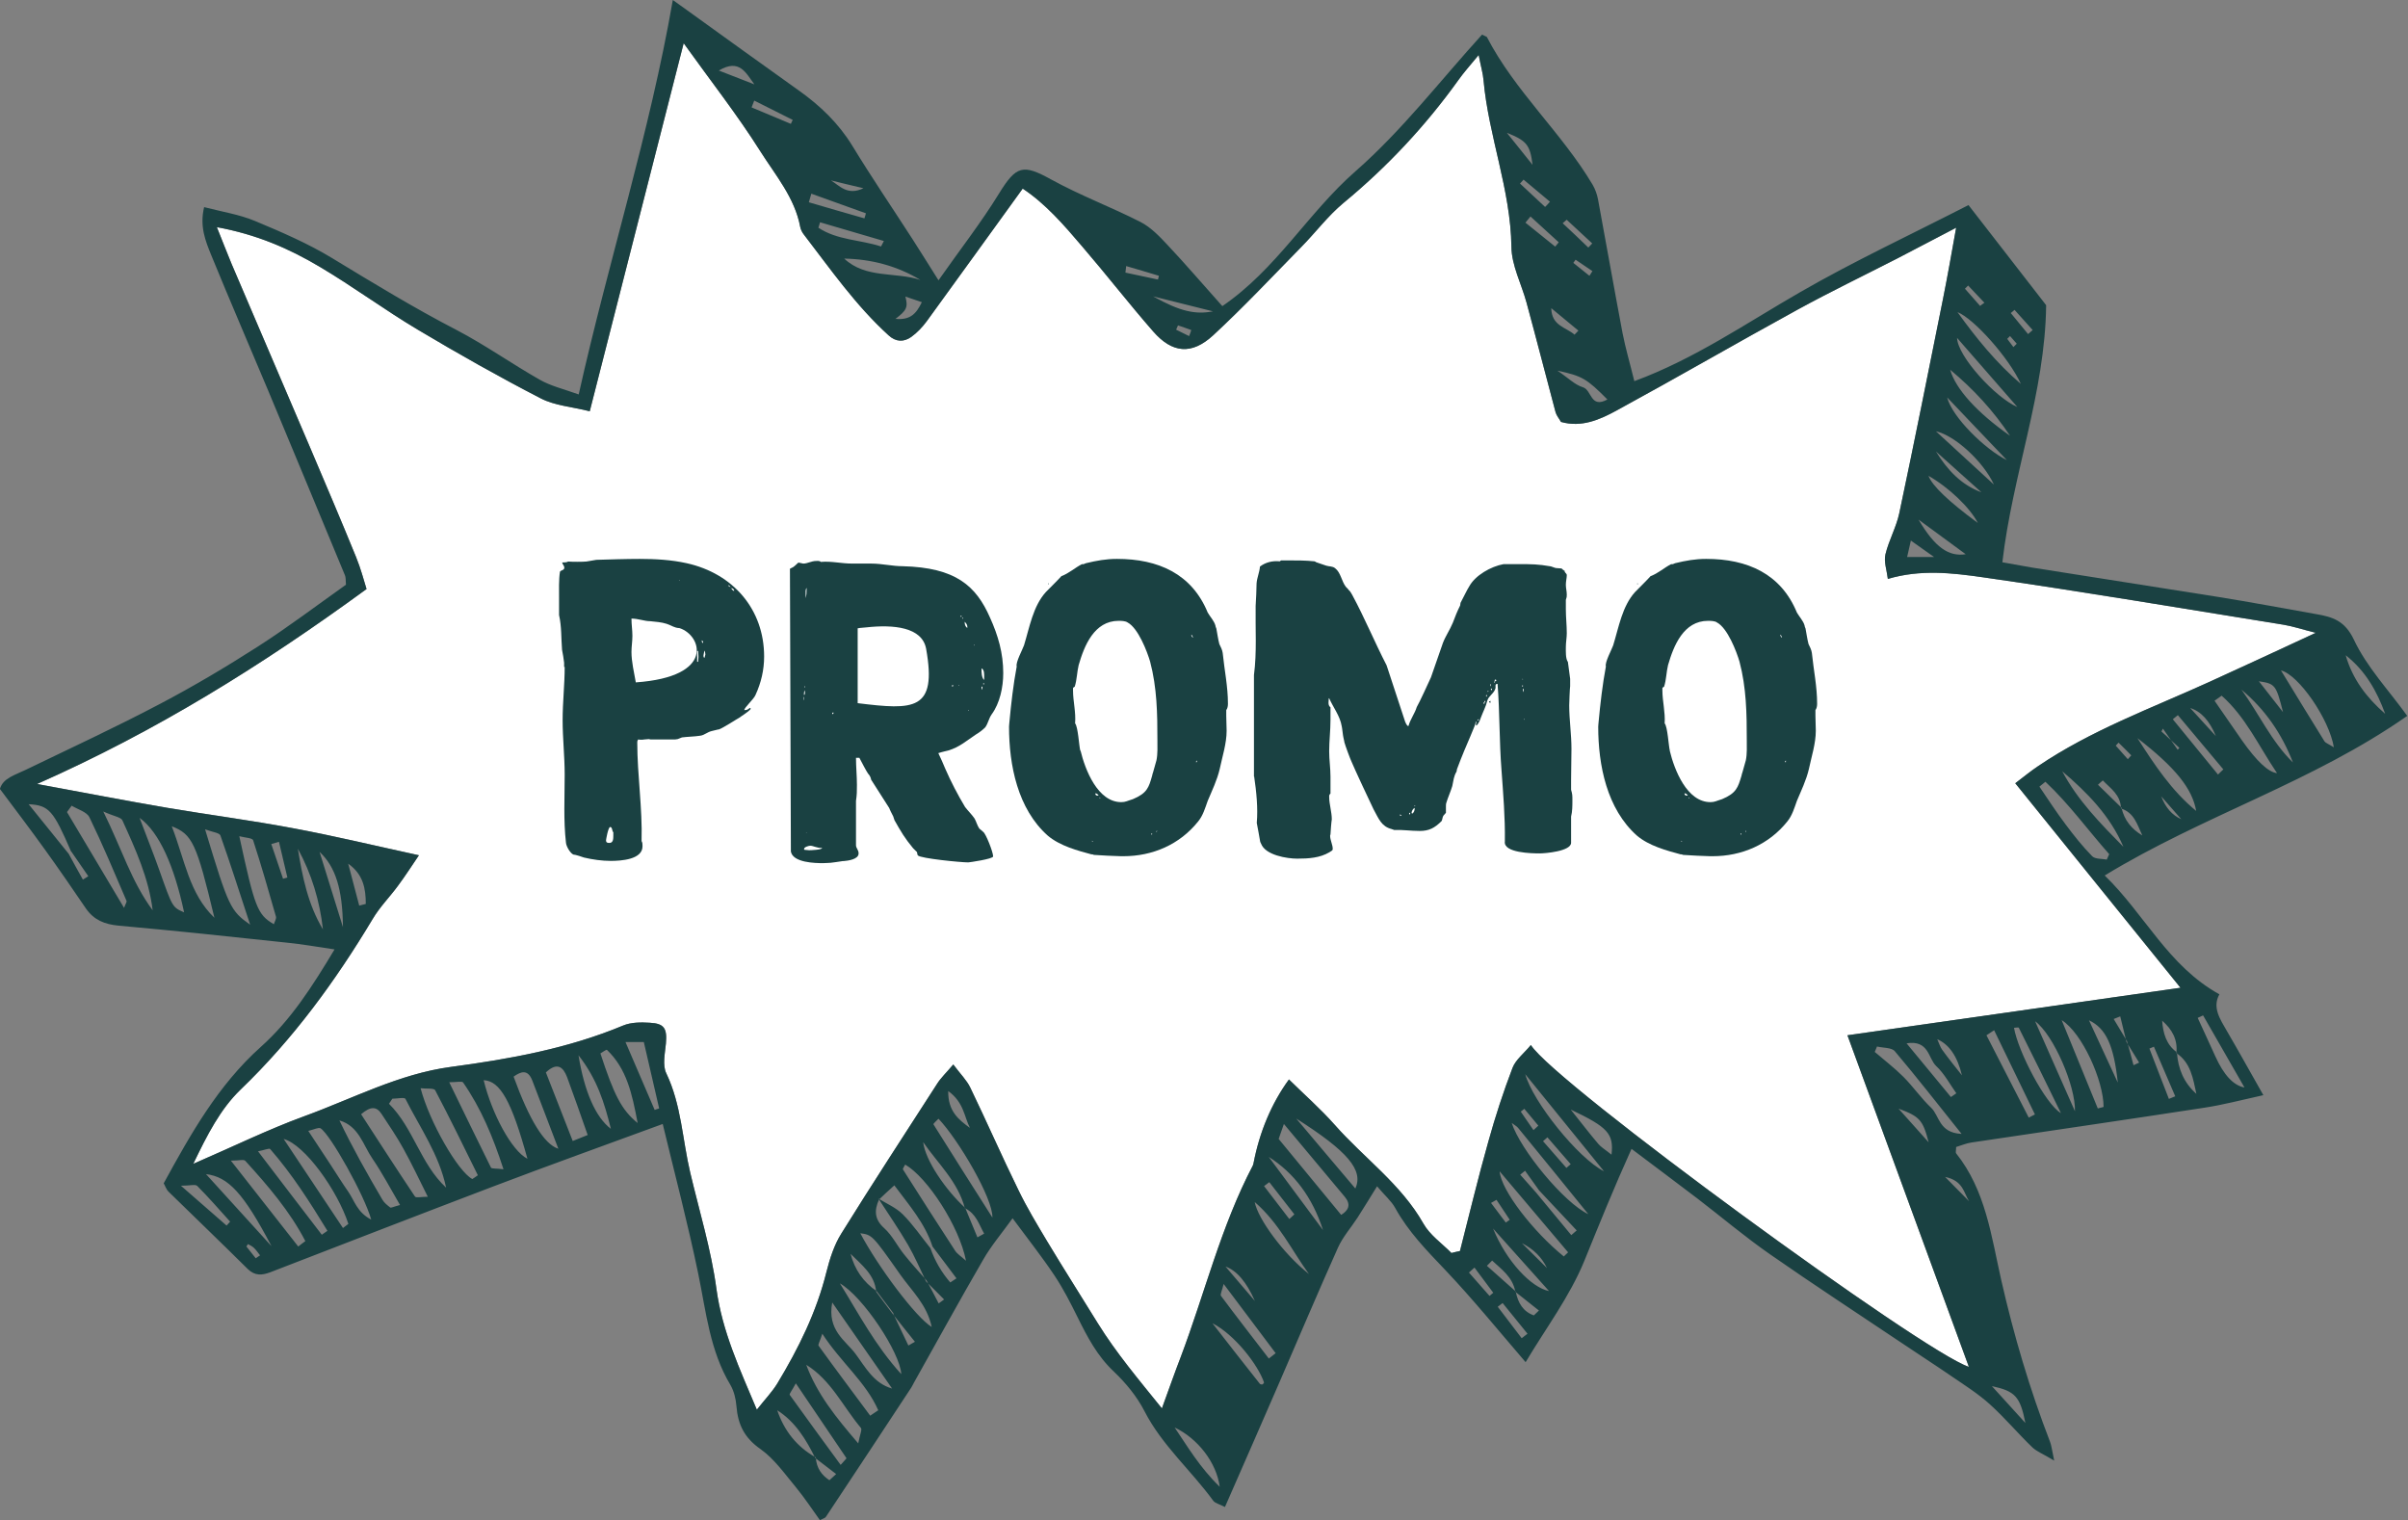
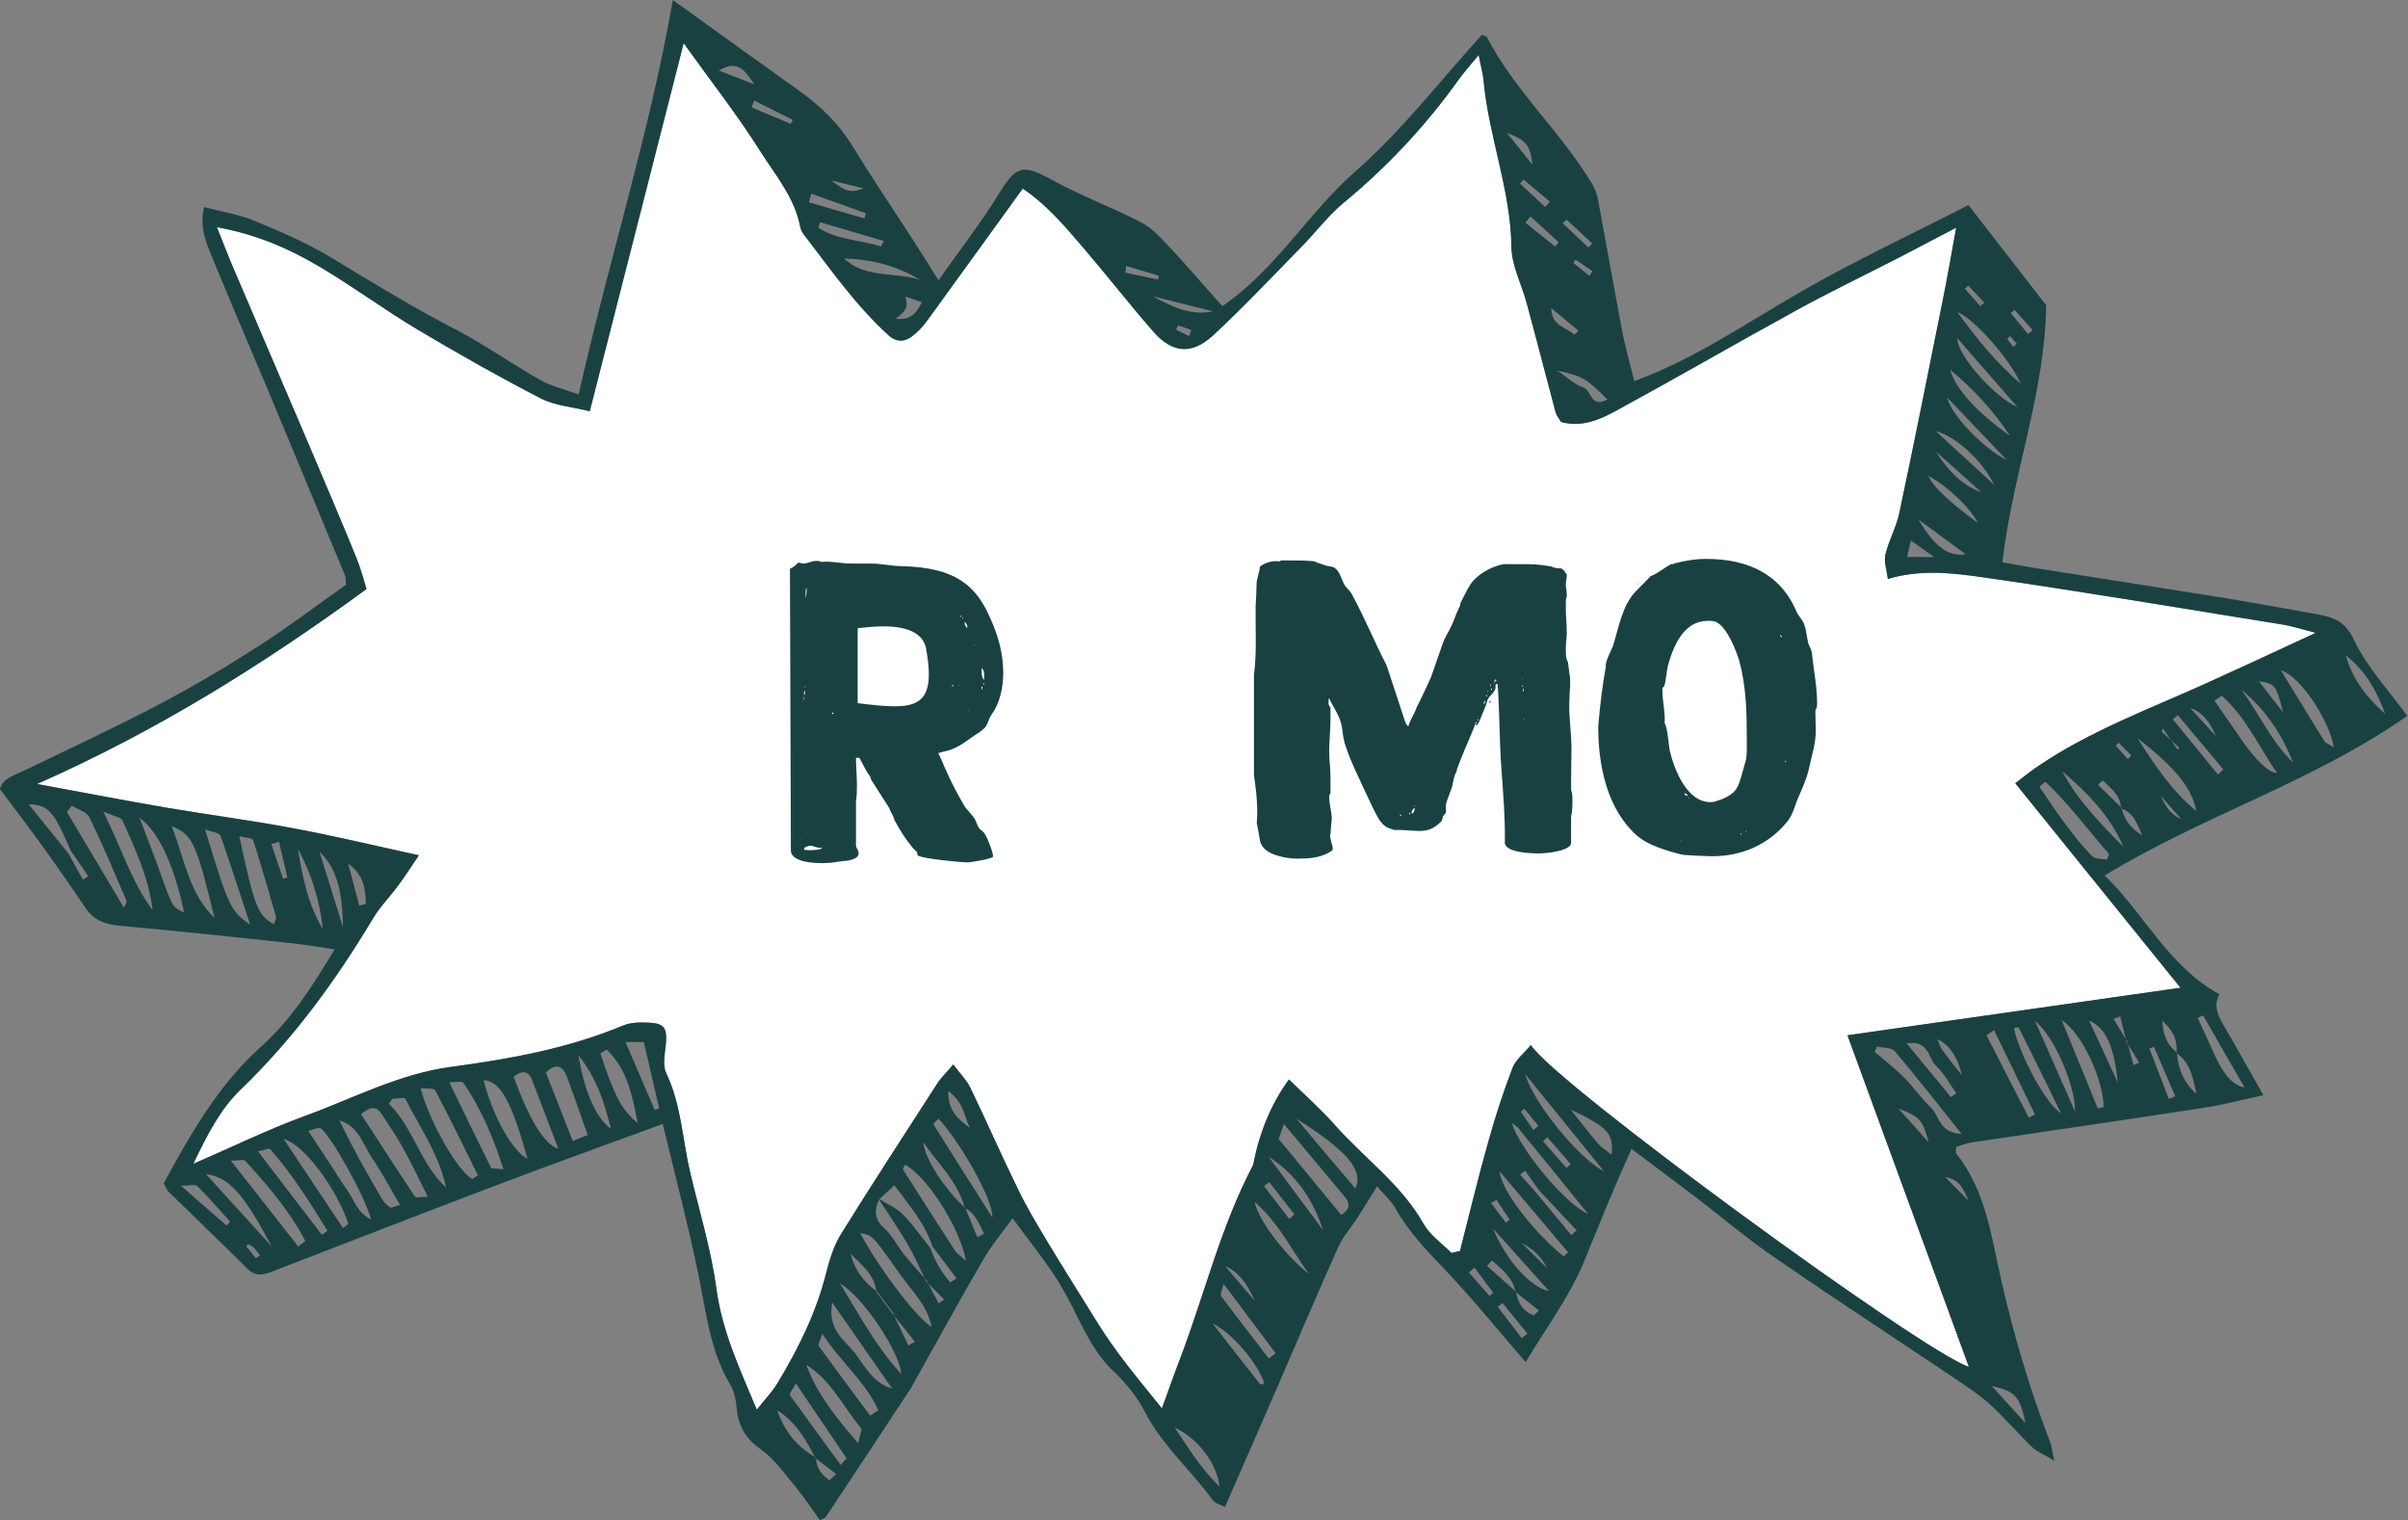
<svg xmlns="http://www.w3.org/2000/svg" id="Calque_1" viewBox="0 0 128.7 81.26">
  <rect x="0" y="0" width="128.7" height="81.26" fill="#808080" stroke="none" />
  <defs>
    <style>      .st0 {        fill: #fff;      }      .st0, .st1 {        fill-rule: evenodd;      }      .st1, .st2 {        fill: #1a4142;      }    </style>
  </defs>
  <path class="st0" d="M77.56,66.97c.16-.04.31-.08.47-.11.5-1.95.97-3.92,1.52-5.86.37-1.33.8-2.65,1.29-3.93.17-.44.62-.78.98-1.22,1.23,2,21.02,16.45,23.41,17.2-2.15-5.88-4.3-11.75-6.49-17.72,6.08-.87,11.94-1.7,17.8-2.54-2.93-3.63-5.84-7.22-8.83-10.93.51-.39.84-.66,1.2-.9,2.84-1.93,6.06-3.1,9.16-4.51,1.83-.83,3.65-1.68,5.7-2.63-.76-.19-1.23-.35-1.71-.43-5.36-.86-10.72-1.77-16.1-2.54-1.62-.23-3.31-.43-5.06.09-.06-.48-.22-.92-.13-1.31.18-.75.58-1.45.74-2.2.81-3.82,1.57-7.64,2.34-11.47.24-1.19.45-2.4.7-3.79-1.17.61-2.16,1.13-3.16,1.65-1.76.9-3.54,1.76-5.28,2.71-3.25,1.78-6.46,3.64-9.71,5.41-.9.49-1.87.92-2.97.61-.1-.18-.24-.34-.29-.52-.52-1.95-1.02-3.9-1.55-5.85-.27-1-.8-1.99-.81-2.99-.04-3.06-1.22-5.9-1.49-8.9-.03-.37-.14-.72-.26-1.35-.48.58-.8.94-1.07,1.32-1.77,2.47-3.82,4.66-6.16,6.59-.83.69-1.49,1.58-2.25,2.35-1.56,1.59-3.08,3.21-4.71,4.72-1.15,1.06-2.19.96-3.21-.21-1.3-1.49-2.51-3.05-3.8-4.55-.97-1.14-1.96-2.28-3.17-3.08-1.78,2.46-3.45,4.78-5.13,7.09-.23.31-.51.61-.83.84-.4.28-.82.27-1.21-.09-1.75-1.59-3.1-3.53-4.53-5.39-.09-.11-.16-.26-.19-.4-.29-1.56-1.32-2.76-2.13-4.04-1.23-1.95-2.66-3.77-4.1-5.78-1.68,6.6-3.32,13.03-5.02,19.67-.95-.24-1.87-.3-2.62-.69-2.23-1.15-4.42-2.39-6.57-3.67-1.78-1.06-3.45-2.3-5.24-3.36-1.63-.97-3.37-1.73-5.5-2.12.32.8.55,1.39.79,1.97,1.39,3.27,2.8,6.53,4.19,9.8.83,1.95,1.66,3.9,2.46,5.86.25.61.42,1.26.56,1.71-5.6,4.09-11.24,7.6-17.61,10.42,2.51.46,4.72.89,6.94,1.27,2.24.38,4.49.67,6.72,1.09,2.21.41,4.4.94,6.75,1.45-.4.59-.74,1.12-1.12,1.63-.44.6-.97,1.13-1.35,1.77-1.99,3.32-4.25,6.42-7.06,9.12-1.08,1.04-1.78,2.41-2.53,3.97,2.13-.92,3.98-1.83,5.92-2.54,2.59-.94,5.07-2.27,7.85-2.64,3.14-.42,6.25-.98,9.2-2.21.43-.18.96-.18,1.43-.15.78.04.93.31.86,1.11-.05.53-.19,1.16.02,1.59.81,1.69.86,3.54,1.28,5.31.49,2.07,1.12,4.12,1.4,6.21.31,2.28,1.24,4.27,2.16,6.46.44-.56.82-.95,1.1-1.41,1.13-1.87,2.09-3.81,2.62-5.95.18-.71.41-1.44.8-2.06,1.67-2.69,3.4-5.33,5.11-7.99.2-.32.48-.58.87-1.04.37.5.72.84.91,1.24.88,1.82,1.69,3.68,2.58,5.49.45.93.99,1.82,1.52,2.71.89,1.48,1.82,2.94,2.72,4.4.98,1.58,2.17,2.99,3.42,4.54.39-1.07.68-1.9,1-2.73,1.29-3.41,2.15-6.99,3.86-10.25.02-.04.03-.09.04-.14.32-1.65.95-3.17,1.89-4.46.8.79,1.68,1.56,2.45,2.43,1.56,1.77,3.54,3.16,4.74,5.28.34.6.97,1.04,1.48,1.55Z" />
  <path class="st1" d="M0,42.15c.17-.57.81-.73,1.38-1.01,2.4-1.16,4.82-2.28,7.17-3.52,1.79-.94,3.54-1.98,5.24-3.07,1.62-1.04,3.15-2.2,4.7-3.3-.02-.24,0-.4-.06-.52-1.36-3.28-2.72-6.56-4.09-9.84-1.01-2.41-2.05-4.81-3.04-7.23-.31-.76-.64-1.55-.39-2.59.96.25,1.88.39,2.72.74,1.41.59,2.83,1.2,4.13,1.99,2.19,1.33,4.37,2.66,6.65,3.84,1.53.8,2.95,1.81,4.45,2.66.58.33,1.26.49,2.07.78,1.59-7.13,3.79-13.94,5.03-21.08.23.17.49.35.74.53,2,1.44,3.99,2.88,6,4.31,1.14.81,2.12,1.75,2.86,2.96,1.03,1.69,2.14,3.32,3.21,4.98.42.65.82,1.3,1.39,2.2,1.18-1.68,2.29-3.1,3.23-4.63.93-1.51,1.28-1.59,2.79-.76,1.54.85,3.2,1.47,4.77,2.27.55.28,1.01.76,1.44,1.22.98,1.04,1.91,2.13,2.94,3.28,2.9-1.98,4.59-5,7.12-7.21,2.49-2.18,4.55-4.87,6.76-7.3.17.09.24.1.26.13,1.5,2.9,3.99,5.1,5.65,7.89.14.24.24.52.29.79.44,2.38.86,4.76,1.31,7.14.16.82.4,1.63.63,2.57,3.23-1.19,5.98-3.1,8.87-4.76,2.86-1.65,5.87-3.05,8.99-4.65,1.4,1.8,2.78,3.58,4.15,5.35-.05,4.65-1.8,9.05-2.34,13.74.62.11,1.1.2,1.57.28,3.32.53,6.64,1.04,9.95,1.57,1.75.28,3.5.61,5.25.92.87.15,1.53.34,2.02,1.37.68,1.45,1.84,2.67,2.85,4.07-5.07,3.55-10.91,5.32-16.17,8.53,2.14,2.07,3.38,4.83,6.13,6.35-.39.7.03,1.32.4,1.96.62,1.06,1.21,2.13,1.95,3.43-1.18.26-2.16.52-3.15.67-4.15.64-8.3,1.24-12.45,1.86-.28.04-.55.16-.82.24,0,.16-.04.28,0,.34,1.58,1.98,1.88,4.43,2.41,6.77.67,2.95,1.52,5.83,2.61,8.65.08.21.1.44.22,1-.56-.34-.91-.47-1.16-.7-.78-.75-1.48-1.59-2.28-2.31-.62-.56-1.33-1.01-2.02-1.48-.9-.62-1.81-1.2-2.71-1.81-2.34-1.57-4.7-3.11-7.01-4.72-1.34-.93-2.59-1.99-3.88-2.98-1.13-.86-2.27-1.71-3.53-2.66-.95,2.1-1.73,4.04-2.52,5.98-.78,1.91-2.07,3.62-3.14,5.42-1.48-1.72-2.82-3.37-4.28-4.91-.99-1.04-1.99-2.06-2.69-3.33-.21-.38-.56-.67-.97-1.16-.4.64-.71,1.16-1.04,1.67-.35.54-.79,1.03-1.05,1.61-1.07,2.39-2.09,4.8-3.13,7.2-.95,2.2-1.92,4.39-2.91,6.66-.31-.16-.53-.2-.63-.34-1.18-1.62-2.73-2.95-3.67-4.78-.4-.78-.99-1.5-1.63-2.11-.9-.84-1.43-1.87-1.96-2.94-.37-.75-.76-1.51-1.22-2.2-.68-1.02-1.45-1.99-2.24-3.06-.56.78-1.14,1.46-1.57,2.21-1.26,2.17-2.47,4.38-3.7,6.57-.05.09-.09.18-.14.26-1.52,2.31-3.04,4.62-4.57,6.92-.05.07-.16.09-.32.17-.41-.57-.81-1.18-1.27-1.74-.6-.72-1.16-1.53-1.91-2.06-.86-.6-1.2-1.31-1.28-2.29-.03-.39-.13-.8-.32-1.13-1.1-1.83-1.3-3.91-1.72-5.94-.55-2.66-1.24-5.28-1.9-8.01-3.05,1.12-6.06,2.2-9.06,3.34-3.97,1.51-7.94,3.05-11.9,4.58-.45.17-.83.21-1.22-.17-1.4-1.39-2.83-2.76-4.24-4.14-.1-.1-.15-.25-.25-.44,1.44-2.63,2.9-5.24,5.19-7.29,1.6-1.43,2.74-3.21,3.94-5.21-.94-.14-1.74-.28-2.54-.36-3-.32-5.99-.64-9-.91-.75-.07-1.32-.3-1.75-.92-.72-1.06-1.45-2.12-2.2-3.16-.77-1.07-1.56-2.11-2.42-3.26ZM113.65,55.67c-.11-.45-.22-.9-.33-1.35-.12.05-.23.09-.35.14.24.39.48.79.71,1.18.12.43.24.86.35,1.29.1-.05.2-.09.3-.14-.23-.37-.46-.75-.69-1.12ZM113.39,43.18c.15.66.54,1.13,1.11,1.47-.27-.57-.43-1.22-1.14-1.44-.02-.74-.56-1.07-.97-1.5-.09.08-.18.15-.26.23.42.41.85.83,1.27,1.24ZM47.74,70.21c.27.57.54,1.14.81,1.7.12-.07.23-.13.35-.2-.39-.49-.79-.98-1.18-1.48-.3-.4-.6-.79-.89-1.19-.08-.92-.78-1.44-1.37-2.03.22.84.68,1.51,1.4,2l.9,1.19ZM80.99,69.03c-.15-.79-.74-1.19-1.24-1.66-.09.09-.19.19-.28.28.51.45,1.03.91,1.54,1.37.12.62.4,1.08.97,1.28.09-.09.18-.17.27-.26-.42-.33-.84-.67-1.26-1ZM116.35,56.25c.06.87.37,1.62,1.04,2.21-.18-.81-.29-1.65-1.07-2.18.08-.72-.23-1.27-.76-1.73.05.66.21,1.28.8,1.7ZM82.11,63.75c.62.75,1.25,1.51,1.87,2.26.09-.08.19-.17.29-.25-.67-.71-1.34-1.43-2.01-2.14-.25-.35-.5-.7-.75-1.05-.09.07-.18.14-.26.21.29.32.58.65.87.98ZM43.57,77.92c-.49-.99-1.06-1.93-2.03-2.55.37,1.09,1.04,1.95,2.06,2.52.04.58.32.95.73,1.22.12-.11.24-.22.36-.33-.37-.29-.75-.57-1.12-.86ZM51.57,64.58c-.37-1.43-1.44-2.39-2.23-3.54.11.96,1.19,2.55,2.25,3.52l.65,1.57c.12-.07.24-.13.36-.2-.28-.49-.42-1.06-1.03-1.36ZM3.8,45.51c-.95-2.19-1.17-2.47-2.27-2.53.77.96,1.46,1.8,2.14,2.65.25.46.5.92.76,1.38.1-.06.19-.12.29-.18-.3-.44-.61-.88-.91-1.32ZM49.48,68.45c-.31-.64-.59-1.3-.95-1.92-.49-.84-1.05-1.65-1.58-2.47.44.27.94.48,1.3.84.55.55.99,1.2,1.48,1.81.24.69.6,1.3,1.06,1.83.11-.07.22-.15.33-.22-.43-.57-.85-1.14-1.28-1.7-.41-1.26-1.26-2.22-2.04-3.27-.35.32-.59.53-.82.76-.26.58-.25,1.06.29,1.54.42.38.68.93,1.05,1.39.38.48.8.93,1.2,1.39.22.41.44.82.65,1.23.1-.07.2-.14.29-.21-.33-.33-.65-.66-.98-.98ZM77.56,66.97c.16-.04.31-.08.47-.11.5-1.95.97-3.92,1.52-5.86.37-1.33.8-2.65,1.29-3.93.17-.44.62-.78.98-1.22,1.23,2,21.02,16.45,23.41,17.2-2.15-5.88-4.3-11.75-6.49-17.72,6.08-.87,11.94-1.7,17.8-2.54-2.93-3.63-5.84-7.22-8.83-10.93.51-.39.84-.66,1.2-.9,2.84-1.93,6.06-3.1,9.16-4.51,1.83-.83,3.65-1.68,5.7-2.63-.76-.19-1.23-.35-1.71-.43-5.36-.86-10.72-1.77-16.1-2.54-1.62-.23-3.31-.43-5.06.09-.06-.48-.22-.92-.13-1.31.18-.75.58-1.45.74-2.2.81-3.82,1.57-7.64,2.34-11.47.24-1.19.45-2.4.7-3.79-1.17.61-2.16,1.13-3.16,1.65-1.76.9-3.54,1.76-5.28,2.71-3.25,1.78-6.46,3.64-9.71,5.41-.9.49-1.87.92-2.97.61-.1-.18-.24-.34-.29-.52-.52-1.95-1.02-3.9-1.55-5.85-.27-1-.8-1.99-.81-2.99-.04-3.06-1.22-5.9-1.49-8.9-.03-.37-.14-.72-.26-1.35-.48.58-.8.94-1.07,1.32-1.77,2.47-3.82,4.66-6.16,6.59-.83.69-1.49,1.58-2.25,2.35-1.56,1.59-3.08,3.21-4.71,4.72-1.15,1.06-2.19.96-3.21-.21-1.3-1.49-2.51-3.05-3.8-4.55-.97-1.14-1.96-2.28-3.17-3.08-1.78,2.46-3.45,4.78-5.13,7.09-.23.31-.51.61-.83.84-.4.28-.82.27-1.21-.09-1.75-1.59-3.1-3.53-4.53-5.39-.09-.11-.16-.26-.19-.4-.29-1.56-1.32-2.76-2.13-4.04-1.23-1.95-2.66-3.77-4.1-5.78-1.68,6.6-3.32,13.03-5.02,19.67-.95-.24-1.87-.3-2.62-.69-2.23-1.15-4.42-2.39-6.57-3.67-1.78-1.06-3.45-2.3-5.24-3.36-1.63-.97-3.37-1.73-5.5-2.12.32.8.55,1.39.79,1.97,1.39,3.27,2.8,6.53,4.19,9.8.83,1.95,1.66,3.9,2.46,5.86.25.61.42,1.26.56,1.71-5.6,4.09-11.24,7.6-17.61,10.42,2.51.46,4.72.89,6.94,1.27,2.24.38,4.49.67,6.72,1.09,2.21.41,4.4.94,6.75,1.45-.4.59-.74,1.12-1.12,1.63-.44.6-.97,1.13-1.35,1.77-1.99,3.32-4.25,6.42-7.06,9.12-1.08,1.04-1.78,2.41-2.53,3.97,2.13-.92,3.98-1.83,5.92-2.54,2.59-.94,5.07-2.27,7.85-2.64,3.14-.42,6.25-.98,9.2-2.21.43-.18.96-.18,1.43-.15.78.04.93.31.86,1.11-.05.53-.19,1.16.02,1.59.81,1.69.86,3.54,1.28,5.31.49,2.07,1.12,4.12,1.4,6.21.31,2.28,1.24,4.27,2.16,6.46.44-.56.82-.95,1.1-1.41,1.13-1.87,2.09-3.81,2.62-5.95.18-.71.41-1.44.8-2.06,1.67-2.69,3.4-5.33,5.11-7.99.2-.32.48-.58.87-1.04.37.5.72.84.91,1.24.88,1.82,1.69,3.68,2.58,5.49.45.93.99,1.82,1.52,2.71.89,1.48,1.82,2.94,2.72,4.4.98,1.58,2.17,2.99,3.42,4.54.39-1.07.68-1.9,1-2.73,1.29-3.41,2.15-6.99,3.86-10.25.02-.04.03-.09.04-.14.32-1.65.95-3.17,1.89-4.46.8.79,1.68,1.56,2.45,2.43,1.56,1.77,3.54,3.16,4.74,5.28.34.6.97,1.04,1.48,1.55ZM22.86,63.95c-.47-.94-.86-1.77-1.3-2.56-.35-.64-.77-1.25-1.17-1.86-.27-.41-.59-.41-1.09.02.96,1.48,1.91,2.95,2.88,4.4.06.08.34.01.68.01ZM25.25,63.01c.1-.07.2-.13.29-.2-.75-1.52-1.49-3.04-2.28-4.54-.07-.13-.48-.07-.78-.11.47,1.8,2,4.45,2.76,4.85ZM11.46,49.05c-.96-4-1.18-4.46-2.28-4.89.7,1.8.93,3.6,2.28,4.89ZM71.68,64.93c.41-.25.53-.56.2-.96-1.06-1.27-2.12-2.54-3.26-3.9-.15.43-.26.74-.28.8,1.2,1.46,2.27,2.76,3.35,4.07ZM26.91,62.49c-.57-1.76-1.21-3.27-2.16-4.64-.06-.08-.34-.01-.74-.01.79,1.62,1.5,3.09,2.23,4.56.03.07.27.04.67.09ZM3.83,43.06c-.08.11-.17.23-.25.34,1,1.68,2,3.36,3.05,5.12.08-.22.16-.32.13-.38-.64-1.49-1.27-3-1.98-4.46-.14-.29-.62-.42-.95-.62ZM14.64,49.39c.04-.14.14-.29.11-.4-.39-1.36-.78-2.73-1.22-4.08-.04-.13-.44-.14-.74-.22.83,3.83.97,4.19,1.84,4.7ZM15.94,66.62c.13-.1.25-.2.38-.29-.83-1.6-2-2.96-3.21-4.29-.08-.09-.33-.01-.77-.01,1.31,1.67,2.46,3.13,3.6,4.59ZM51.63,67.38c-.36-1.84-2.06-4.45-3.25-5.14-.04.09-.14.21-.12.26.92,1.45,1.84,2.89,2.78,4.33.11.18.31.3.59.55ZM10.96,44.32c1.26,4.16,1.35,4.35,2.41,5.1-.58-1.76-1.06-3.27-1.59-4.77-.05-.14-.39-.17-.83-.33ZM23.84,63.46c-.37-1.75-1.39-3.19-2.17-4.73-.05-.1-.46-.01-.7-.01-.06.09-.12.18-.18.27,1.31,1.3,1.68,3.21,3.05,4.48ZM109.31,41.79c-.1.08-.21.17-.31.25.46.68.91,1.37,1.4,2.02.44.59.9,1.17,1.42,1.7.16.16.51.13.78.18.04-.1.09-.19.13-.29-1.14-1.29-2.15-2.69-3.41-3.87ZM8.16,48.65c-.21-1.72-.92-3.27-1.62-4.81-.08-.17-.45-.21-1.02-.47.98,1.98,1.51,3.76,2.64,5.28ZM29.84,61.39c-.53-1.38-.95-2.51-1.39-3.64-.24-.61-.59-.5-1-.21q1.27,3.49,2.38,3.85ZM29.17,57.3c.47,1.2.94,2.41,1.44,3.68.34-.14.55-.22.8-.32-.38-1.08-.73-2.09-1.1-3.09-.21-.55-.53-.82-1.13-.26ZM16.47,60.43c.47.72.83,1.25,1.18,1.79.32.49.63.99.97,1.48.32.46.47,1.1,1.22,1.48-.36-1.3-2.19-4.56-2.71-4.88-.1-.06-.33.06-.65.14ZM18.33,65.63c.1-.07.19-.15.29-.22-.59-1.8-2.33-4.23-3.46-4.54,1.13,1.7,2.15,3.23,3.17,4.76ZM49.8,70.93c-.25-1.2-1.07-1.94-1.67-2.79-1.51-2.15-1.52-2.14-2.15-2.23.95,1.8,2.99,4.52,3.82,5.01ZM28.19,61.93c-.85-3.09-1.46-4.16-2.34-4.2.43,1.77,1.49,3.77,2.34,4.2ZM104.84,60.6c-1.3-1.62-2.4-3.04-3.57-4.42-.17-.2-.62-.17-.95-.25-.04.1-.08.2-.12.29.51.44,1.05.85,1.53,1.33.52.52.95,1.15,1.48,1.65.45.42.41,1.34,1.62,1.4ZM50.16,59.79c-.1.1-.29.27-.27.3,1.04,1.67,2.1,3.32,3.15,4.98.04-1.02-1.83-4.18-2.88-5.28ZM43.09,72.94c.58,1.56,1.58,2.8,2.78,4.2.09-.48.22-.74.14-.83-.96-1.14-1.59-2.55-2.92-3.37ZM21.38,64.4c-.52-.89-.95-1.71-1.47-2.47-.51-.74-.73-1.75-1.77-2.05.7,1.46,1.49,2.86,2.3,4.24.09.16.26.29.41.41.05.04.18-.04.53-.13ZM48.17,73.44c-.06-1.15-2.05-4.15-3.28-4.85,1,1.61,1.88,3.31,3.28,4.85ZM69.28,59.78c1.04,1.23,2.07,2.46,3.16,3.74.44-.98-.39-1.98-3.16-3.74ZM85.73,62.6c-1.34-1.65-2.68-3.31-4.21-5.19.4,1.46,2.82,4.49,4.21,5.19ZM112.12,59.24c.1-.03.21-.05.31-.08,0-1.4-1.14-3.95-2.24-4.64.7,1.71,1.32,3.22,1.93,4.72ZM13.79,61.53c1.2,1.57,2.3,3.02,3.41,4.46.1-.07.2-.14.3-.21-.93-1.52-1.88-3.02-3.06-4.37-.05-.06-.32.06-.65.12ZM7.46,43.71c.41,1.09.75,1.93,1.05,2.78.71,2,.7,2,1.33,2.27-.53-2.47-1.32-4.28-2.38-5.05ZM118.74,37.18c-.13.09-.25.18-.38.27.49.7.97,1.41,1.46,2.11q1.19,1.69,1.88,1.76c-.98-1.45-1.68-3.01-2.96-4.14ZM46.51,75.66c.14-.1.29-.19.43-.29-.67-1.52-2.01-2.57-2.99-4.09-.12.39-.24.58-.2.64.91,1.26,1.84,2.5,2.76,3.74ZM44.48,69.61c-.28,1.49.71,2.03,1.24,2.74.53.71.97,1.58,1.96,1.86-1-1.44-2-2.88-3.2-4.6ZM114.24,39.45c.9,1.41,1.83,2.82,3.14,3.89-.21-1.19-1.1-2.31-3.14-3.89ZM83.58,67.15c.07-.07.15-.15.23-.22-1.19-1.41-2.39-2.83-3.66-4.33.08,1.02,1.8,3.23,3.43,4.55ZM34.08,60.02c-.3-1.6-.59-2.9-1.64-3.91-.03-.03-.23.12-.35.19.73,2.22,1.12,3.01,1.99,3.72ZM80.79,60c.46,1.44,2.81,4.29,4.1,4.89-1.31-1.62-2.53-3.12-3.76-4.62-.08-.09-.2-.15-.34-.26ZM42.53,73.94c-.2.38-.36.56-.32.61.89,1.24,1.79,2.47,2.72,3.74.19-.22.32-.34.31-.36-.86-1.28-1.73-2.56-2.7-3.99ZM124.74,39.95c-.25-1.53-1.89-3.89-2.83-4.12.8,1.3,1.55,2.55,2.32,3.78.06.1.22.15.51.33ZM108.01,20.52c-.64-1.4-2.51-3.49-3.39-3.84,1,1.39,2.08,2.72,3.39,3.84ZM107.43,23.29c-.89-1.34-1.96-2.5-3.2-3.53.29,1.02,1.42,2.28,3.2,3.53ZM110.22,41.22c.83,1.56,2.05,2.8,3.27,4.04-.71-1.66-1.93-2.9-3.27-4.04ZM14.51,66.6c-1.49-2.83-2.31-3.71-3.5-3.85,1.26,1.39,2.38,2.62,3.5,3.85ZM107.64,54.92c.22,1.29,1.69,4.09,2.51,4.57-.79-1.62-1.51-3.09-2.25-4.56-.02-.04-.17,0-.26,0ZM49.19,14.96c-1.25-.75-2.61-1.11-4.07-1.14,1.15,1.08,2.73.7,4.07,1.14ZM104.6,18.06c.02.98,2.07,3.21,3.22,3.69-1.08-1.23-2.15-2.46-3.22-3.69ZM33.43,55.69c.58,1.35,1.07,2.49,1.56,3.63.08-.03.16-.06.24-.08-.27-1.16-.54-2.33-.82-3.55h-.98ZM15.92,45.36c.24,1.49.54,2.98,1.34,4.31-.17-1.52-.6-2.95-1.34-4.31ZM117.74,54.27c-.09.04-.19.09-.28.13.31.68.63,1.36.94,2.05q.68,1.51,1.56,1.67c-.78-1.35-1.49-2.6-2.21-3.85ZM69.96,68.09c-.92-1.26-1.58-2.7-2.9-3.85.16.88,1.52,2.76,2.9,3.85ZM67.81,72.61c.12-.1.25-.19.37-.29-.89-1.19-1.79-2.38-2.78-3.7-.09.37-.2.57-.14.64.84,1.13,1.7,2.23,2.55,3.34ZM119.8,36.86c.94,1.29,1.6,2.77,2.75,3.89-.59-1.53-1.49-2.84-2.75-3.89ZM110.9,59.39c.04-1.35-1.15-4.09-2.13-4.81.8,1.81,1.47,3.31,2.13,4.81ZM79.8,65.66c.71,1.74,2.03,3.15,2.99,3.34-1.06-1.18-2.02-2.26-2.99-3.34ZM125.37,35.02c.36,1.27,1.12,2.27,2.11,3.13-.44-1.21-1.06-2.31-2.11-3.13ZM30.92,56.4c.31,1.94.92,3.32,1.73,3.93-.35-1.4-.73-2.65-1.73-3.93ZM106.58,55.06c-.14.09-.27.18-.41.27.75,1.46,1.51,2.93,2.26,4.4.11-.06.22-.11.33-.17-.73-1.5-1.45-3-2.18-4.5ZM65.19,79.46c-.17-1.29-1.17-2.58-2.41-3.17.7,1.03,1.33,2.12,2.41,3.17ZM64.8,70.72c.84,1.08,1.68,2.16,2.53,3.23.02.03.1.05.14.04.03,0,.06-.06.09-.1-.32-.95-1.58-2.57-2.76-3.17ZM70.71,65.74c-.57-1.77-1.56-3.06-2.9-3.91,1.07,1.44,1.98,2.67,2.9,3.91ZM104.07,21.24c.26,1.05,2.04,2.79,3.19,3.35-1.17-1.22-2.18-2.29-3.19-3.35ZM106.57,25.9c-.56-1.22-2.07-2.62-3.1-2.85,1.03.95,2.06,1.9,3.1,2.85ZM86.13,61.71c.13-1.12-.2-1.47-2.18-2.41.57.71,1,1.28,1.47,1.83.15.18.36.3.71.58ZM18.33,49.55c-.02-2.03-.4-3.23-1.25-4.02.47,1.5.86,2.76,1.25,4.02ZM111.65,54.53c.51,1.11,1.03,2.22,1.54,3.33-.21-1.96-.62-2.9-1.54-3.33ZM105.71,27.95c-.42-.82-1.55-1.9-2.64-2.52q.3.8,2.64,2.52ZM47.09,13.17c.05-.1.1-.2.15-.29-1.14-.33-2.27-.67-3.41-1-.03.1-.06.19-.09.29,1.01.67,2.24.64,3.34,1ZM104.27,58.63c.1-.07.19-.13.29-.2-.35-.49-.64-1.05-1.08-1.46-.43-.41-.38-1.4-1.58-1.21.86,1.04,1.62,1.96,2.37,2.87ZM118.55,41.39c.09-.09.19-.18.28-.27-.81-.97-1.62-1.94-2.43-2.9-.09.07-.18.15-.27.22.81.99,1.61,1.97,2.42,2.96ZM102.54,27.77c.88,1.49,1.61,1.99,2.52,1.85-.9-.66-1.71-1.25-2.52-1.85ZM43.36,10.36c-.04.15-.09.3-.13.45.99.29,1.98.58,2.97.86.03-.09.06-.18.08-.27-.97-.35-1.95-.7-2.92-1.05ZM12.11,65.5c.06-.07.13-.14.19-.21-.58-.64-1.15-1.3-1.76-1.91-.1-.1-.38-.01-.87-.01.97.85,1.7,1.49,2.44,2.13ZM103.47,24.13c.6.97,1.34,1.78,2.43,2.18-.81-.73-1.62-1.46-2.43-2.18ZM61.63,15.84c1.45.81,2.26.98,3.2.8-1.18-.29-2.19-.55-3.2-.8ZM85.91,21.35c-1.1-1.11-1.35-1.26-2.67-1.54.57.38.93.76,1.37.89.47.15.39,1.15,1.3.65ZM19.2,48.4c.12-.03.23-.06.35-.09,0-.81-.13-1.58-.94-2.15.2.75.39,1.49.59,2.24ZM38.42,3.77c.76.3,1.33.52,1.9.74-.44-.58-.78-1.41-1.9-.74ZM115.92,58.73c.11-.05.23-.09.34-.14-.38-.88-.76-1.77-1.14-2.65-.08.03-.16.07-.24.1.35.9.69,1.8,1.04,2.69ZM81.91,8.81c-.13-1.06-.31-1.29-1.37-1.71.45.57.91,1.14,1.37,1.71ZM104.86,57.47q-.36-1.51-1.32-1.93c.11.25.16.42.26.56.34.47.7.92,1.06,1.37ZM108.25,76.05c-.28-1.42-.55-1.7-1.79-1.97.6.66,1.1,1.21,1.79,1.97ZM51.84,60.28c-.31-.6-.32-1.36-1.16-1.97-.02,1.07.55,1.53,1.16,1.97ZM80.31,69.64c-.09.07-.17.13-.26.2.43.56.85,1.12,1.28,1.68.1-.08.21-.16.31-.24-.44-.55-.89-1.09-1.33-1.64ZM67.07,69.53q-.67-1.52-1.57-1.84c.59.69,1.08,1.27,1.57,1.84ZM122.02,38.06c-.37-1.46-.42-1.52-1.29-1.65.47.6.88,1.13,1.29,1.65ZM103.08,61.05c-.31-1.2-.48-1.38-1.61-1.8.54.6,1.07,1.2,1.61,1.8ZM40.31,5.38c-.05.12-.09.24-.14.36.7.29,1.4.59,2.1.88.03-.07.06-.14.1-.21-.68-.34-1.37-.69-2.05-1.03ZM15.14,46.96c.07-.02.15-.04.22-.06-.15-.64-.3-1.27-.45-1.91-.14.04-.27.08-.41.12.21.62.42,1.24.63,1.86ZM81.8,11.57c-.09.11-.18.22-.27.33.53.43,1.06.85,1.59,1.28.06-.08.13-.15.19-.23-.5-.46-1.01-.92-1.51-1.38ZM81.43,9.6c-.06.07-.13.14-.19.21.45.42.89.83,1.34,1.25.09-.09.18-.18.26-.28-.47-.39-.94-.79-1.41-1.18ZM47.85,17.04c.8.08,1.12-.27,1.42-.89-.34-.12-.58-.2-.88-.3.15.57.07.74-.54,1.2ZM118.43,39.34q-.5-1.23-1.37-1.5c.55.6.96,1.05,1.37,1.5ZM84.15,17.89c.07-.07.14-.15.21-.22-.48-.4-.97-.8-1.45-1.2.02.95.78,1.01,1.25,1.42ZM83.74,11.74c-.07.06-.15.13-.22.19.46.43.92.86,1.37,1.3.07-.07.14-.15.21-.22-.45-.42-.91-.84-1.37-1.27ZM103.96,62.9c.56.57.92.94,1.28,1.3-.28-.44-.31-1.1-1.28-1.3ZM68.91,65.15c.09-.08.18-.17.27-.25-.45-.57-.89-1.15-1.34-1.72-.09.07-.19.14-.28.21.45.58.9,1.17,1.35,1.76ZM115.52,39.1c.03-.05.06-.11.08-.16.26.38.53.76.79,1.13.03-.03.06-.06.09-.1-.32-.29-.64-.58-.96-.88ZM82.68,67.77q-.41-.86-1.34-1.33c.6.59.97.96,1.34,1.33ZM82.71,60.78c-.08.07-.16.14-.24.21.42.48.83.95,1.25,1.43.08-.07.15-.14.23-.2-.41-.48-.83-.95-1.24-1.43ZM60.19,14.22c-.01.12-.03.23-.04.35.58.12,1.16.25,1.74.37.02-.07.03-.13.05-.2-.58-.18-1.17-.35-1.75-.52ZM78.8,67.75c-.1.09-.2.18-.29.26.37.42.73.83,1.1,1.25.07-.06.13-.11.2-.17-.33-.45-.67-.89-1-1.34ZM103.37,29.77c-.57-.4-.86-.61-1.24-.88-.08.37-.13.59-.2.88h1.44ZM44.41,9.64c.47.29.88.83,1.74.42-.72-.17-1.23-.29-1.74-.42ZM108.4,17.85c.08-.07.16-.14.24-.21-.32-.36-.64-.72-.97-1.08-.07.06-.13.12-.2.17.31.37.61.75.92,1.12ZM105.83,16.35c.08-.06.15-.12.23-.17-.29-.31-.58-.61-.87-.92-.06.06-.11.11-.17.17.27.31.54.62.81.92ZM79.99,64.12c-.1.06-.2.11-.3.17.26.35.53.7.79,1.05.07-.05.14-.1.21-.15-.24-.36-.47-.71-.71-1.07ZM13.68,67.24c.07-.05.15-.1.22-.15-.11-.13-.2-.28-.33-.4-.09-.09-.21-.14-.32-.2-.02.04-.05.08-.08.13.17.21.33.42.5.63ZM115.51,42.56q.35.91,1.07,1.22c-.4-.46-.67-.76-1.07-1.22ZM84.95,14.74c.05-.08.11-.17.16-.25-.3-.2-.6-.41-.9-.61-.04.06-.08.12-.12.17.29.23.57.46.86.69ZM107.61,18.55c.06-.06.12-.12.18-.18-.12-.13-.24-.27-.36-.41-.05.05-.1.1-.15.15.11.15.22.3.33.44ZM63.56,17.95c.04-.1.08-.21.11-.31-.24-.09-.47-.17-.71-.25-.03.08-.07.15-.1.23.23.11.46.23.69.34ZM113.73,40.57c.06-.07.12-.14.18-.2-.23-.23-.45-.46-.68-.68-.05.05-.1.11-.15.16.22.24.43.49.65.73ZM81.96,60.4c.09-.08.17-.16.26-.24-.25-.3-.5-.6-.75-.9-.06.05-.13.1-.19.15.23.33.45.66.68.99Z" />
  <g>
-     <path class="st2" d="M30.15,35.65v-.23c0-.07-.09-.62-.11-.69-.05-.62-.02-1.24-.16-1.86v-.94c0-.32-.02-.99.05-1.38.07-.09.23-.07.23-.21,0-.12-.11-.18-.11-.28.11,0,.23,0,.32-.05.14.02.81.02.97,0,.05,0,.48-.09.53-.09.64-.02,1.61-.05,2.32-.05.85,0,1.7.05,2.51.23,2.48.55,4.14,2.46,4.14,4.99,0,.71-.16,1.4-.46,2.05-.09.23-.6.67-.6.81.14,0,.18-.02.3-.12l.05.05c-.14.18-.48.37-.62.48-.02,0-.9.57-1.08.62-.05,0-.37.09-.39.09-.23.05-.41.23-.62.25-.32.05-.67.05-.97.09-.02,0-.21.09-.23.09s-.14.02-.14.02h-1.31s-.07-.02-.09-.02-.23.02-.25.02c-.07.02-.25.02-.32,0-.05.07-.05.11-.05.16,0,1.75.28,3.5.23,5.27.05.09.05.16.05.28,0,.71-1.15.78-1.7.78-.46,0-.97-.07-1.43-.18-.05-.02-.46-.16-.57-.16-.18-.09-.37-.44-.39-.62-.14-1.2-.07-2.46-.07-3.66,0-.97-.11-1.93-.11-2.9s.11-1.89.11-2.85ZM32.57,45.05c.21,0,.21-.23.21-.39v-.18c-.07-.05-.05-.28-.16-.28h-.02c-.11.07-.21.69-.21.71,0,.12.07.14.18.14ZM33.97,36.47c4.3-.3,3.52-2.53,2.35-2.9-.3-.02-.37-.12-.69-.23-.28-.09-.58-.11-.87-.14-.32,0-.64-.14-1.01-.14,0,.32.05.62.05.92s-.05.57-.05.87c0,.51.14,1.1.23,1.61ZM36.29,31.02s.02.05.02,0c.02-.02-.02-.02-.02,0ZM37.26,35.37h.05s.02-.18.02-.23v-.07c0-.09-.02-.28-.02-.28h-.05v.57ZM37.58,34.36v-.02s0-.09-.07-.12v.05s0,.09.07.09ZM37.65,35.16s.05-.16.05-.18c0-.05-.02-.18-.05-.21,0,.02-.05.21-.05.25v.05s0,.07.05.09ZM39.03,31.37h.02s-.07-.07-.07-.07c0,0-.02-.02-.05-.02,0,0,0,.02-.02.02.02,0,.09.07.12.07ZM39.24,31.58c0-.09-.07-.11-.14-.16v.05s.07.11.14.11Z" />
    <path class="st2" d="M46.41,41.37c-.14-.21-.32-.57-.48-.87h-.18c0,.48.05.97.05,1.45,0,.32,0,.53-.05.85v2.37c0,.16.14.25.14.44,0,.32-.57.39-.8.41h-.05c-.14.02-.58.09-.64.09-.02,0-.3.02-.41.02-.41,0-1.61-.02-1.72-.62l-.05-15.11s.07-.05.09-.05c.18-.07.32-.28.37-.28h.02s.21.05.23.05c.23,0,.44-.14.69-.14.07,0,.18-.02.25.05.58-.05,1.08.09,1.7.09h1.01c.55,0,1.13.14,1.66.14,2.85.07,3.93,1.06,4.67,2.74.44.97.71,1.91.71,2.97,0,.76-.18,1.61-.62,2.21-.16.23-.18.46-.34.69-.14.14-.32.28-.51.39-.51.34-.87.67-1.47.85-.07.02-.32.07-.53.14.07.14.32.69.37.83.3.69.67,1.4,1.06,2.05.16.21.37.41.51.62.09.16.14.37.25.53l.21.18c.14.09.53,1.08.53,1.31,0,.14-1.29.32-1.33.32-.41,0-2.53-.21-2.69-.37-.02,0-.05-.16-.05-.18l-.21-.21c-.44-.53-.64-.87-.99-1.49,0-.02-.07-.18-.07-.21-.05-.09-.21-.41-.21-.44l-.97-1.52c-.02-.12-.07-.21-.14-.3ZM42.97,37.42s.02-.16,0-.18-.02.21,0,.18ZM42.97,37.07v.07c.07,0,.05-.14.05-.16v-.09c-.05.09-.05.11-.05.18ZM42.97,45.4s.02.02.05.02.18.02.23.02c.07,0,.69-.02.69-.12-.32,0-.46-.12-.64-.12-.07,0-.32.07-.32.16v.02ZM43.01,36.75s.02-.07,0-.09c-.02,0-.02.12,0,.09ZM43.06,31.76v.21c.05-.21.05-.28.05-.44v-.11c-.07.09-.05.23-.05.35ZM43.1,44.52s.02-.02,0-.02-.02.05,0,.02ZM44.48,38.18l.09-.09h-.09v.09ZM45.84,37.58c3.01.37,4.25.41,3.66-2.9-.21-1.17-1.75-1.31-3.2-1.15-.16.02-.32.02-.46.05v4ZM50.92,36.7s.05-.09,0-.09-.05.09,0,.09ZM51.24,36.66s.02-.05,0-.05-.02.05,0,.05ZM51.34,32.96h.05v-.05h-.05v.05ZM51.43,33.03s.05.05.05.05v-.05l-.05-.02v.02ZM51.7,33.55v-.07c0-.09-.07-.18-.14-.25v.05c0,.11.05.23.14.28ZM51.77,37.99s.02-.05,0-.05-.02.05,0,.05ZM52.09,34.5s.02-.02,0-.05c-.02,0-.02.07,0,.05ZM52.6,36.34v-.14c0-.14.02-.41-.14-.48v.07c0,.12,0,.44.14.55ZM52.46,36.87s.05-.07.05-.12v-.05h-.05v.16ZM52.55,36.57h.05v-.05h-.05v.05Z" />
-     <path class="st2" d="M58.37,45.67c-.78-.21-1.72-.46-2.37-1.01-1.61-1.43-2.07-3.77-2.07-5.82,0-.07.02-.23.02-.25.09-.97.21-2.02.39-2.97-.07-.21.32-.92.39-1.13.3-.97.48-2.09,1.17-2.85.14-.14.71-.71.83-.85.39-.14.74-.46,1.1-.64.09.02.11-.02.21-.05.58-.14,1.08-.23,1.66-.23,2.21,0,4,.8,4.85,2.87.12.21.34.44.41.69,0,.02.02.11.05.16.05.25.09.57.16.83.07.14.16.32.18.48.09.9.28,1.79.28,2.71,0,.12-.02.25-.09.34v.3c0,.28.02.55.02.8,0,.69-.23,1.38-.37,2.05-.14.6-.41,1.15-.64,1.7-.14.39-.25.78-.51,1.1-.99,1.24-2.44,1.86-4,1.86h-.12c-.21,0-1.22-.05-1.45-.07-.02,0-.09-.04-.12-.04ZM56.01,31.19s.07-.02.05,0c0,.05-.02.05-.05,0ZM57.75,40.11c.25,1.04.92,2.76,2.18,2.76.23,0,.32-.07.62-.16.76-.32.85-.62,1.03-1.26.02-.07.02-.12.05-.18l.18-.64c.07-.34.05-.74.05-1.06,0-1.43-.02-2.81-.39-4.21-.16-.55-.64-1.79-1.2-2.09-.12-.09-.37-.09-.48-.09-1.31,0-1.84,1.33-2.14,2.37-.09.37-.09.78-.21,1.15,0,0-.09.05-.09.07v.14c0,.57.16,1.15.11,1.75.16.18.21,1.22.28,1.47ZM58.37,44.98h.05l-.05-.05v.05ZM58.65,42.52h.07c-.05-.07-.09-.12-.18-.12,0,.09.05.12.11.12ZM58.77,42.66h.05l-.05-.05v.05ZM61.57,44.61s.02-.07,0-.07c-.05,0-.05.07,0,.07ZM61.82,44.41s-.02.02-.02.05h.02s.02-.02.02-.05v-.02l-.02.02ZM63.76,34.08v-.02s-.05-.14-.09-.14c0,.07.05.14.09.16ZM63.92,40.73h.05v-.09s-.05.05-.05.09Z" />
    <path class="st2" d="M67.02,41.51v-5.43c.16-1.22.07-2.46.09-3.7.02-.21.05-1.03.05-1.2.02-.3.16-.6.18-.9.3-.23.67-.32,1.06-.28l.07-.05h.39c.46,0,.94,0,1.4.05.02,0,.09.05.09.05l.53.18c.14.05.34.02.48.14.3.23.34.69.57.99.02.02.16.16.16.18.05.02.16.21.18.25.67,1.24,1.2,2.53,1.84,3.77l.99,3.01s.09.23.16.23h.02c.09-.35.34-.67.44-1.01.14-.23.64-1.33.76-1.59l.64-1.84c.14-.37.37-.69.53-1.08.12-.32.23-.6.39-.92,0-.02.02-.11.02-.14.09-.16.39-.78.46-.87.32-.6,1.17-1.08,1.84-1.2h.83c.67,0,1.01,0,1.7.12.02,0,.23.09.28.09.02,0,.25.02.28.02s.09.09.12.09c0,.02.02.02.05.02,0,.14.12.14.12.25,0,.16-.05.32-.05.51s.05.34.05.53c0,.11,0,.14-.05.28v.51c0,.41.05.85.05,1.27,0,.25-.05.48-.05.74,0,.23-.02.62.11.8l.12.9v.39c-.02.09-.05.94-.05,1.03,0,.76.12,1.54.12,2.32,0,.55-.02,1.1-.02,1.68v.51c.07.23.07.32.07.55,0,.28,0,.62-.07.88v1.4c0,.46-1.4.57-1.68.57-.39,0-1.95-.02-1.86-.64.02-1.29-.09-2.55-.18-3.82-.12-1.52-.09-3.06-.21-4.6h-.02c-.14,0-.07.18-.09.23-.07.28-.37.41-.44.67-.07.3-.23.6-.35.92-.09.3-.34.62-.23.21h-.05c.07.09-.46,1.1-.99,2.53,0,.02-.02.09-.02.12-.16.28-.16.46-.23.78-.09.3-.23.6-.32.9-.02.05-.02.16-.02.18v.35s-.14.16-.14.16c-.05.09-.05.21-.09.28-.37.37-.67.53-1.17.53s-.87-.07-1.36-.05c-.02,0-.12-.05-.14-.05-.55-.14-.69-.55-.97-1.06-.18-.37-1.01-2.14-1.17-2.53-.07-.14-.34-.87-.39-1.06v-.02s-.05-.21-.05-.23c-.02-.05-.07-.55-.09-.6-.09-.55-.46-1.01-.67-1.49h-.02c0,.14-.07.37.09.48v.67c0,.58-.07,1.13-.07,1.68,0,.46.07.9.07,1.36v.9c-.07.07-.07.09-.07.18,0,.39.14.8.14,1.2-.02.09-.07.71-.07.8l-.02.07c0,.25.14.48.14.71,0,.09-.05.09-.18.18-.51.3-1.1.34-1.72.34-.53,0-1.7-.18-1.93-.8-.02-.02-.05-.12-.05-.12-.05-.34-.12-.64-.18-.99.07-.78-.02-1.68-.14-2.48ZM74.86,43.6l.05-.02s-.05-.05-.09-.05c0,.05,0,.07.05.07ZM75.35,43.53s.05-.09,0-.09-.05.09,0,.09ZM75.44,43.44s.02.04.05.04c.09-.07.12-.18.12-.28v-.02c-.07.02-.16.16-.16.23v.02ZM75.6,43.1l.05-.05h-.05v.05ZM78.96,38.5h.07v-.07s-.07.05-.07.07ZM79.33,37.62s.05-.09,0-.09-.05.09,0,.09ZM79.37,37.53s.05-.07,0-.07-.05.07,0,.07ZM79.46,37.23s.02-.09,0-.09c-.05,0-.05.09,0,.09ZM79.53,36.98s.05-.05,0-.07c-.02,0-.02.07,0,.07ZM79.65,37.46h.02l-.02.12s-.07-.07-.07-.09c0,0,.05-.02.07-.02ZM79.67,36.68s.05-.12,0-.12c-.02,0-.02.12,0,.12ZM79.72,36.89s.05-.09,0-.09-.05.09,0,.09ZM79.88,36.5s.05-.09,0-.09c-.02,0-.02.09,0,.09ZM79.92,36.41c.07,0,.07-.09,0-.09-.05,0-.05.09,0,.09ZM81.39,36.31s.02-.02,0-.02c-.05-.02-.05.02,0,.02ZM81.39,36.7s.02-.07,0-.07c-.05-.02-.05.07,0,.07ZM81.44,36.98v-.09s0-.07-.05-.09v.05s.02.11.05.14ZM81.46,38.47s.02-.05,0-.05c-.02-.02-.02.05,0,.05Z" />
    <path class="st2" d="M89.86,45.67c-.78-.21-1.72-.46-2.37-1.01-1.61-1.43-2.07-3.77-2.07-5.82,0-.07.02-.23.02-.25.09-.97.21-2.02.39-2.97-.07-.21.32-.92.39-1.13.3-.97.48-2.09,1.17-2.85.14-.14.71-.71.83-.85.39-.14.74-.46,1.1-.64.09.02.12-.02.21-.05.58-.14,1.08-.23,1.66-.23,2.21,0,4,.8,4.85,2.87.12.21.34.44.41.69,0,.02.02.11.05.16.05.25.09.57.16.83.07.14.16.32.18.48.09.9.28,1.79.28,2.71,0,.12-.02.25-.09.34v.3c0,.28.02.55.02.8,0,.69-.23,1.38-.37,2.05-.14.6-.41,1.15-.64,1.7-.14.39-.25.78-.51,1.1-.99,1.24-2.44,1.86-4,1.86h-.12c-.21,0-1.22-.05-1.45-.07-.02,0-.09-.04-.12-.04ZM87.49,31.19s.07-.02.05,0c0,.05-.02.05-.05,0ZM89.24,40.11c.25,1.04.92,2.76,2.18,2.76.23,0,.32-.07.62-.16.76-.32.85-.62,1.04-1.26.02-.07.02-.12.05-.18l.18-.64c.07-.34.05-.74.05-1.06,0-1.43-.02-2.81-.39-4.21-.16-.55-.64-1.79-1.2-2.09-.11-.09-.37-.09-.48-.09-1.31,0-1.84,1.33-2.14,2.37-.09.37-.09.78-.21,1.15,0,0-.09.05-.09.07v.14c0,.57.16,1.15.12,1.75.16.18.21,1.22.28,1.47ZM89.86,44.98h.05l-.05-.05v.05ZM90.14,42.52h.07c-.05-.07-.09-.12-.18-.12,0,.09.05.12.12.12ZM90.25,42.66h.05l-.05-.05v.05ZM93.06,44.61s.02-.07,0-.07c-.05,0-.05.07,0,.07ZM93.31,44.41s-.02.02-.02.05h.02s.02-.02.02-.05v-.02l-.02.02ZM95.24,34.08v-.02s-.05-.14-.09-.14c0,.07.05.14.09.16ZM95.4,40.73h.05v-.09s-.05.05-.05.09Z" />
  </g>
</svg>